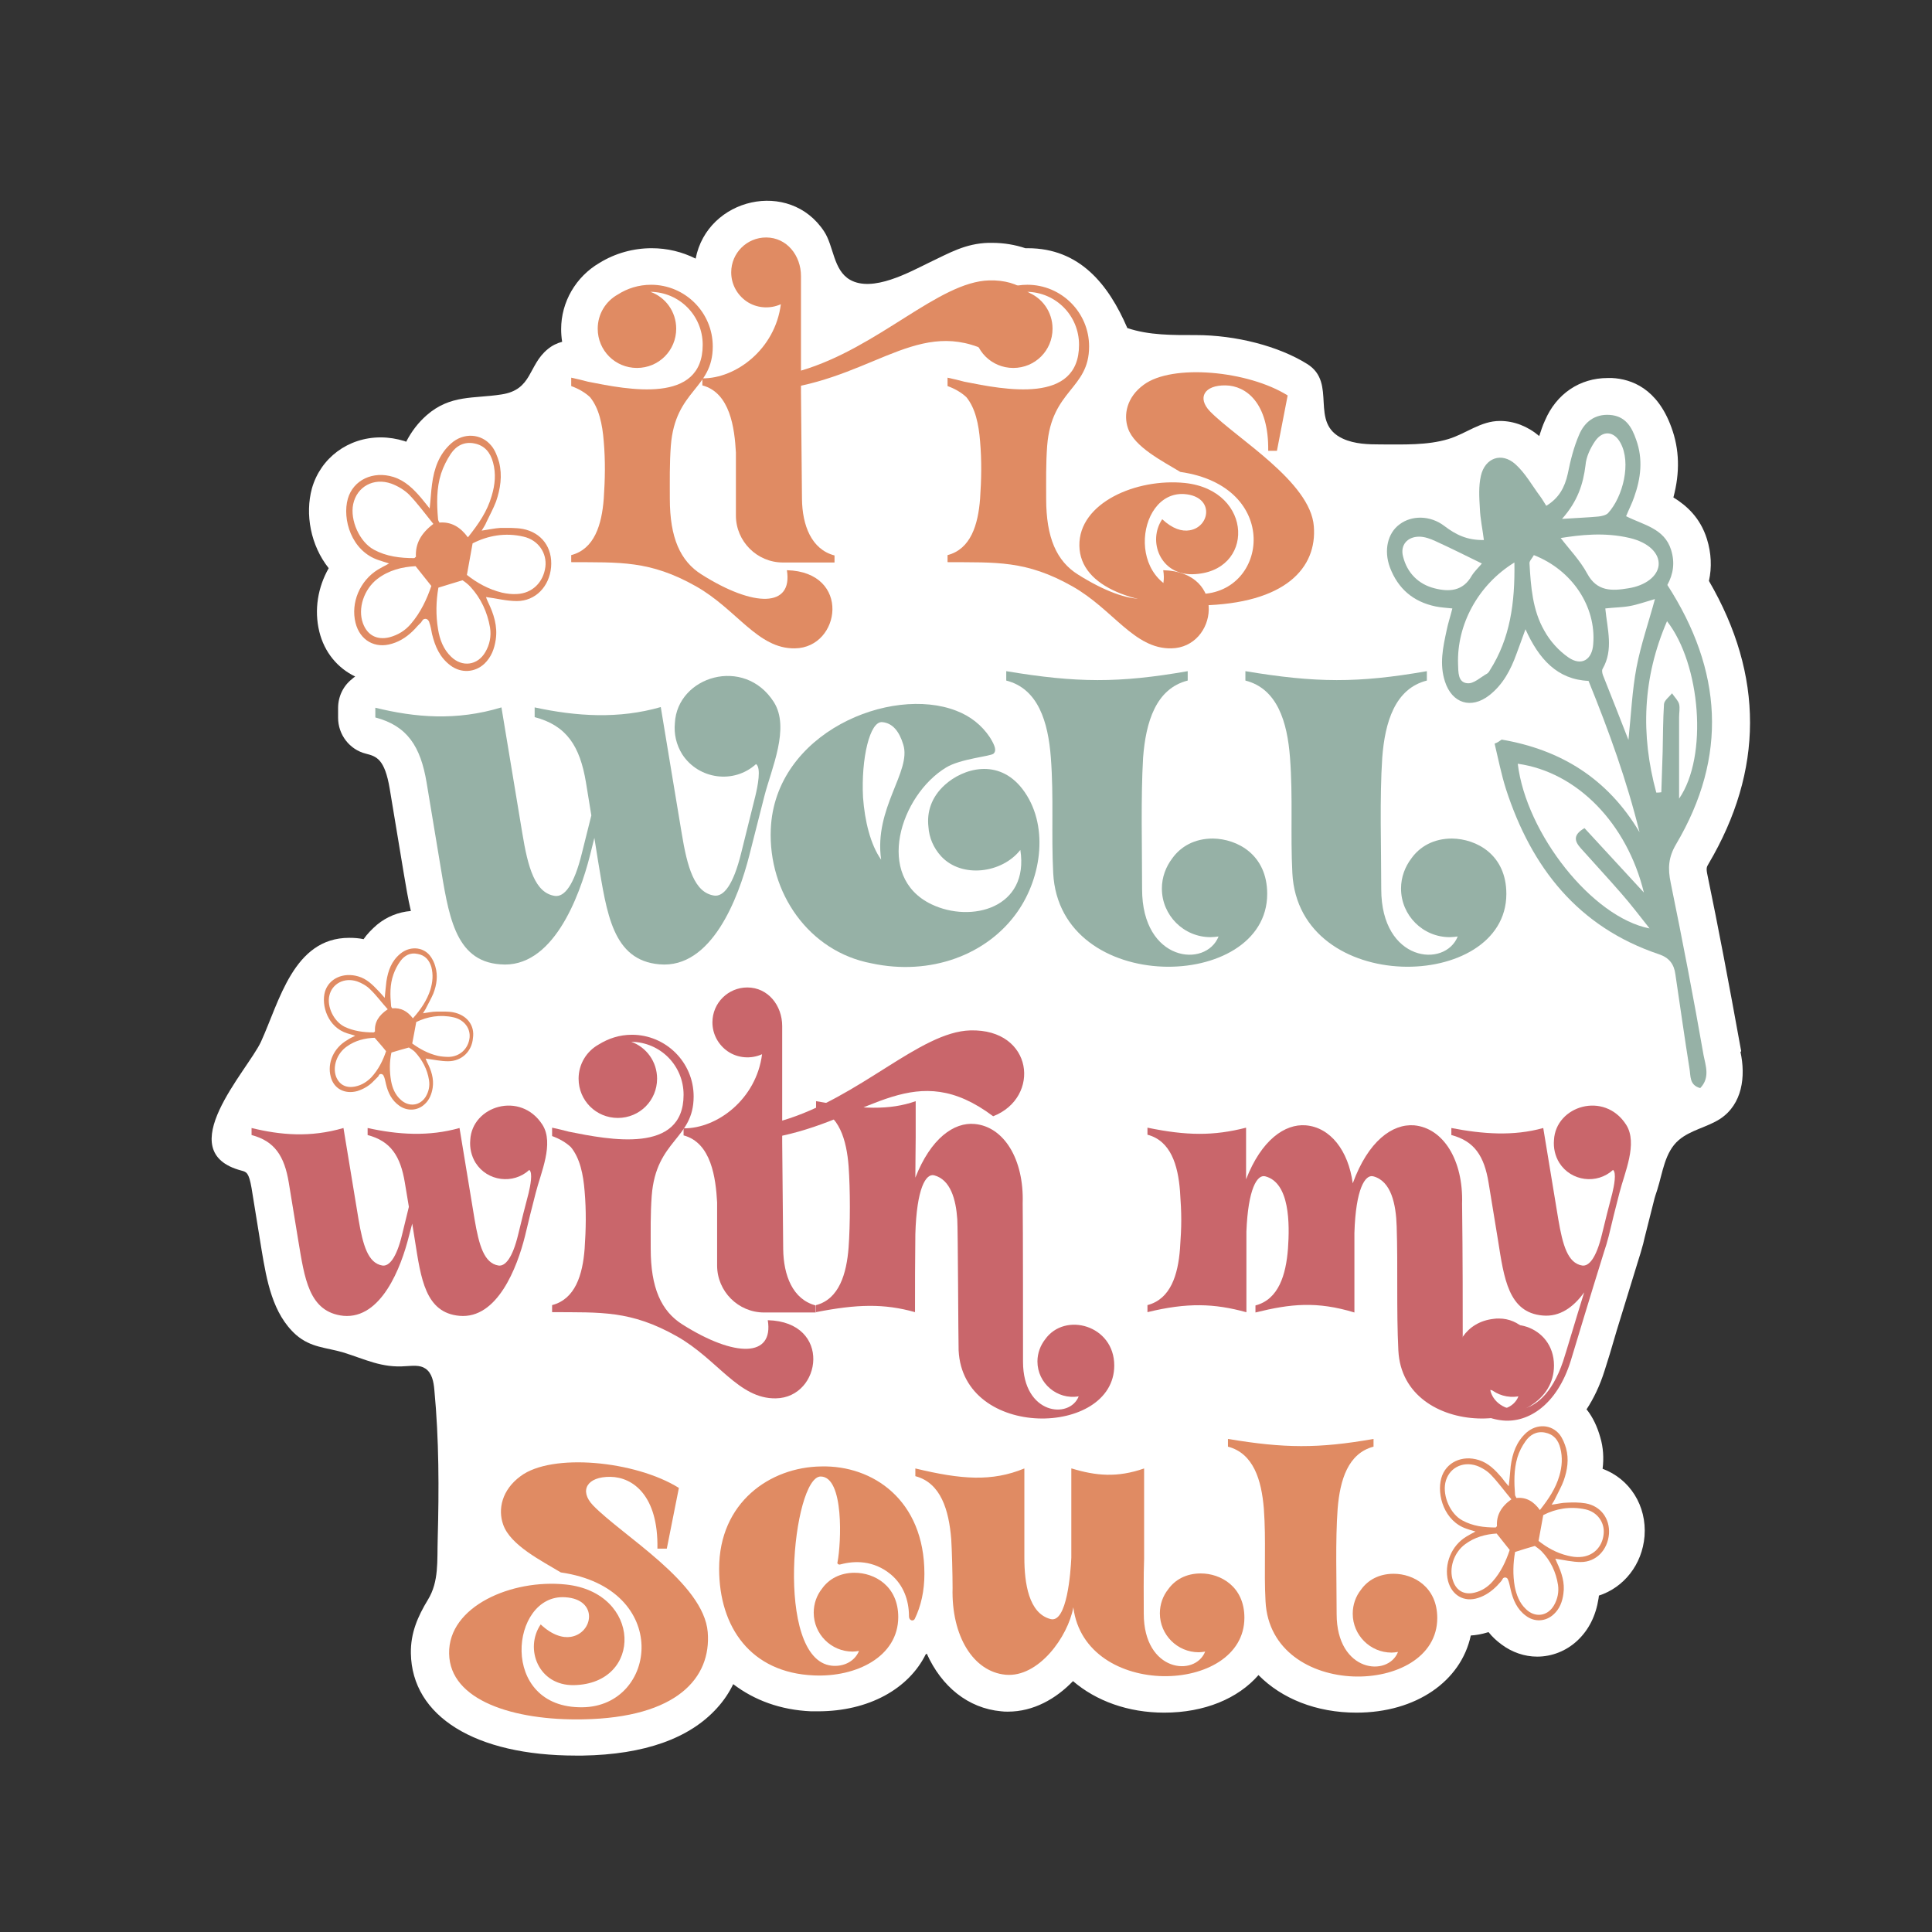
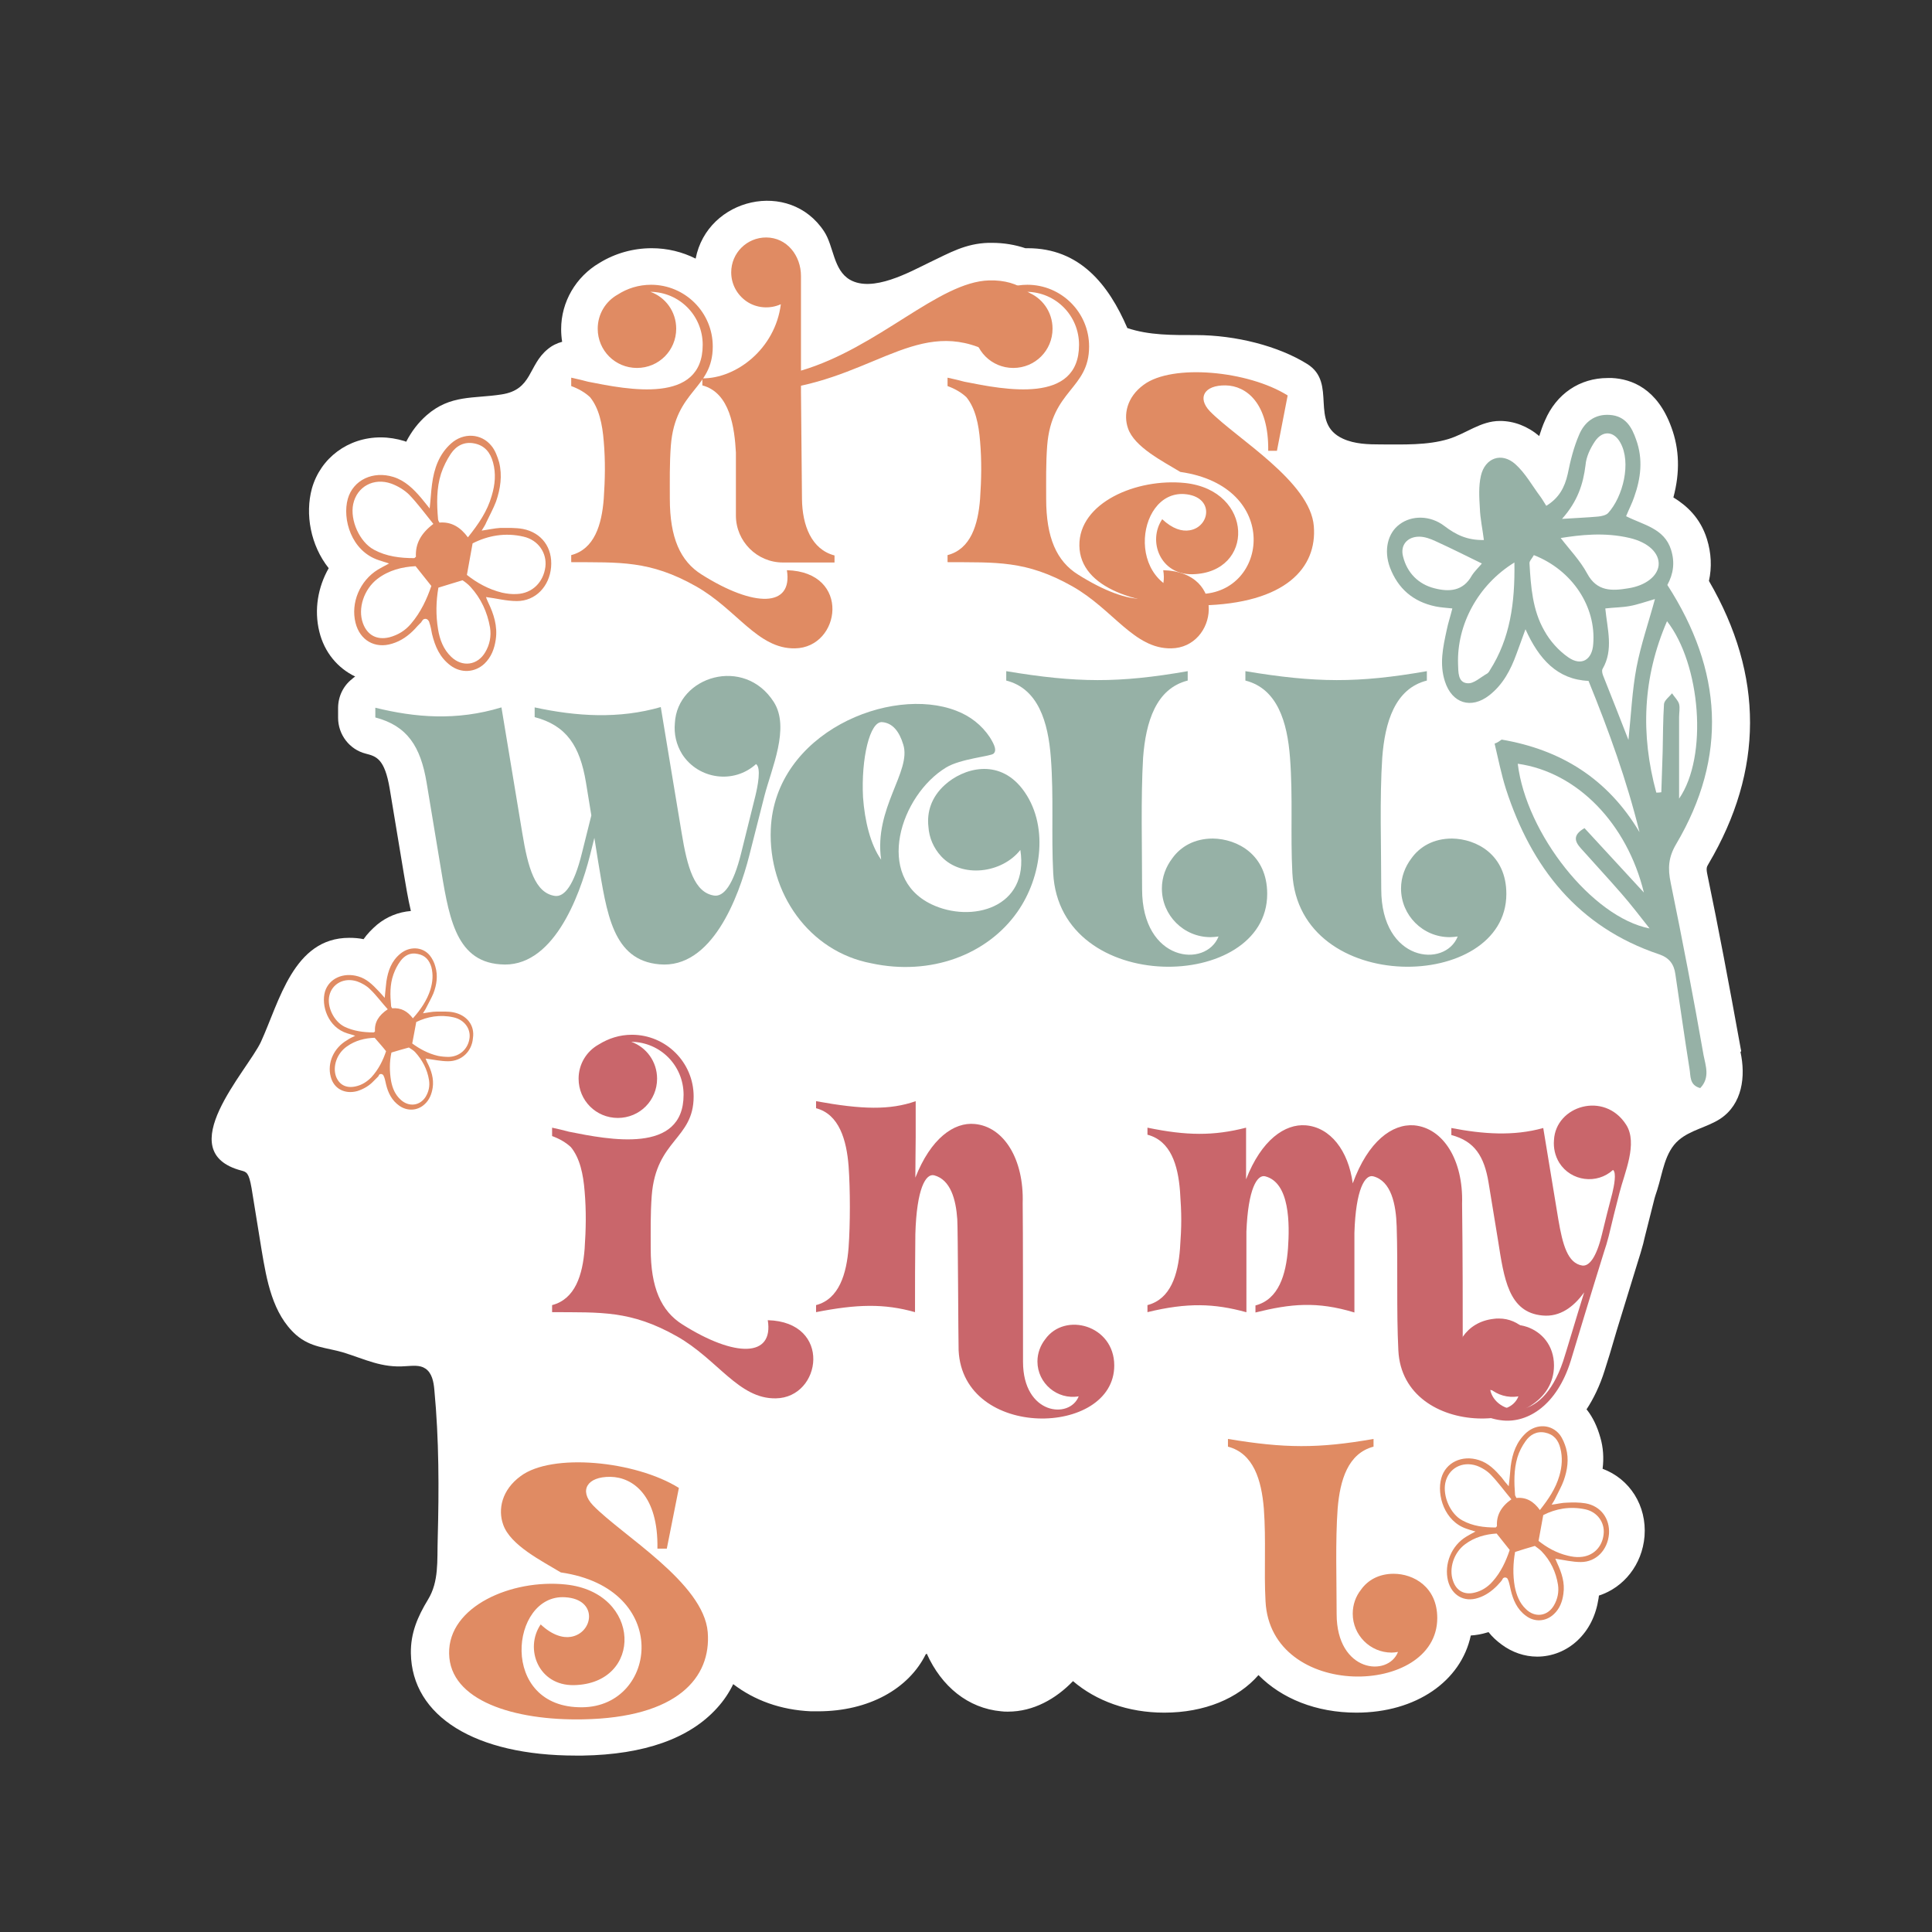
<svg xmlns="http://www.w3.org/2000/svg" version="1.1" id="Layer_1" x="0px" y="0px" viewBox="0 0 576 576" enable-background="new 0 0 576 576" xml:space="preserve">
  <rect x="0" y="0" width="576" height="576" fill="#333333" stroke="none" />
  <g>
    <path fill="#FFFFFF" d="M519,312.8c-3.6-19.9-6.7-36.3-9.9-51.7c-0.5-2.3-0.3-2.6,0.3-3.6c16.4-27.8,16.5-56.1,0.1-84.3   c0.9-4.1,0.7-8.3-0.6-12.5c-2-6.4-6.1-10-10-12.4c2-7.5,1.8-14.4-0.6-20.9c-4.2-11.6-11.9-14.4-17.7-14.7c-0.4,0-0.9,0-1.3,0   c-8.3,0-15.3,4.7-18.7,12.7c-0.7,1.5-1.2,3.1-1.7,4.6c-3.4-2.9-7.5-4.5-11.7-4.5c-5.8,0-10.1,3.8-15.4,5.4   c-6.3,1.9-13.4,1.6-20,1.6c-3.9,0-7.9-0.1-11.4-1.7c-10.3-4.7-1.5-16.6-10.7-22.3c-8.5-5.3-21.2-8.6-33.2-8.6   c-6.8,0-13.9,0.1-20.4-2.1c-5.6-13-14.2-23.8-29.7-23.8c-0.2,0-0.5,0-0.7,0c-3-1-6.3-1.6-10-1.6c-0.3,0-0.7,0-1,0   c-6.9,0.2-11.6,3-17.5,5.8c-6,2.9-17,9.1-23.8,5.2c-5-2.9-4.8-10-7.7-14.4c-10.3-15.7-34.8-10-38.3,8.1c-4-2-8.4-3.1-13.1-3.1   c-5.5,0-10.9,1.5-15.6,4.4c-7,4.1-11.4,11.6-11.4,19.7c0,1.3,0.1,2.6,0.3,3.8c-1.5,0.4-3,1.1-4.3,2.2c-5.9,4.8-4.5,12.1-13.8,13.5   c-8.3,1.3-15.2,0-22.3,6.2c-2.5,2.2-4.5,4.8-6.1,7.9c-0.2-0.1-0.3-0.1-0.5-0.2c-2.3-0.7-4.7-1.1-7.1-1.1c-9.7,0-17.9,6.1-20.5,15.2   c-2.1,7.7-0.4,17,5,23.8c-3.2,5.6-4.4,12.4-2.8,18.9c1.5,6.2,5.5,10.9,10.7,13.4c-0.3,0.2-0.6,0.4-0.9,0.7   c-2.7,2.1-4.2,5.3-4.2,8.7v2.9c0,5,3.4,9.5,8.3,10.7c3.1,0.8,5.6,1.5,7.1,10.5l4.2,25.3c0.6,3.5,1.2,7.3,2.1,11.1   c-3.7,0.3-7.2,1.7-10.1,4.1c-1.5,1.3-2.9,2.7-4,4.3c-1.4-0.3-2.8-0.4-4.3-0.4c-16.6,0-20.8,19-26.3,31c-4,8.6-27.1,32.8-5.8,38.4   c1.5,0.4,2.2,0.6,3,5.2c0,0,3,18.5,3,18.5c1.5,8.9,3.2,19,10.3,25.3c4.4,3.8,8.9,3.7,14,5.2c6.5,2,11.5,4.7,18.7,4.1   c2-0.1,4.2-0.4,5.8,0.7c2,1.3,2.5,4,2.7,6.4c1.4,14.8,1.4,29.6,1,44.4c-0.2,6.6,0.4,12.7-2.9,18.1c-3.1,5.1-5.2,10-5.1,16   c0.3,18.8,19.2,30.5,49.2,30.5c0.7,0,1.4,0,2,0c18.4-0.3,31.9-5.1,40.1-14.2c2-2.2,3.6-4.6,4.8-7.1c6.3,4.8,14.1,7.7,23.2,8.1   c0.7,0,1.4,0,2.1,0c15.1,0,27-6.7,32.1-17c0.1,0,0.2-0.1,0.3-0.2c4.4,9.8,12.3,16.3,22.2,17.2c0.7,0.1,1.3,0.1,2,0.1   c7.6,0,14.3-3.8,19.4-9.1c6.9,5.9,16.4,9.4,27.2,9.4c12,0,22-4.2,28.1-11.2c6.9,7,17.2,11.2,29.2,11.2c17.8,0,31.2-9.4,34.1-23   c1.6-0.1,3.3-0.4,4.9-0.9c0.1,0,0.3-0.1,0.4-0.1c1.1,1.4,2.4,2.6,3.9,3.7c3.1,2.3,6.8,3.6,10.6,3.6c4.4,0,8.7-1.7,12-4.8   c3.4-3.2,5.5-7.4,6.3-12.6c0-0.3,0.1-0.5,0.1-0.8c7.4-2.4,12.9-9.2,13.6-17.7c0.7-9.1-4.4-17.1-12.5-20.1c0.4-3.2,0.2-6.4-0.7-9.4   c-0.9-3.2-2.2-5.9-3.9-8.1c-0.1-0.1-0.1-0.1-0.2-0.2c2.1-3.2,4-7.1,5.4-11.6c0.8-2.4,2.1-6.7,3.6-11.9c1.9-6.2,4.2-13.7,6.3-20.5   c0.6-1.8,1.1-3.6,1.6-5.4l0.4-1.7c0.9-3.7,1.9-7.4,2.8-11.1c0.2-0.9,0.6-2.1,1-3.3c1.6-5,2.2-11.2,6.4-14.8c3.5-3,8.4-3.8,12.3-6.3   c6.7-4.4,7.7-12.7,6.1-20C519.2,313.5,519.1,313.2,519,312.8z" />
    <path fill="#E08B63" d="M155.9,157.7c-2.2-0.4-4.5-0.3-6.8-0.3c-1.7,0.1-3.4,0.5-5.5,0.8c0.6-1,1.1-1.7,1.4-2.5   c1-2.1,2.1-4.1,2.9-6.2c1.3-3.8,1.9-7.7,0.9-11.7c-0.5-1.7-1.2-3.6-2.3-4.9c-3-3.7-8.3-4-12-0.7c-3.6,3.2-5.1,7.5-5.7,12.2   c-0.3,2.2-0.4,4.5-0.7,7.2c-1-1.3-1.8-2.2-2.5-3.1c-2.3-2.7-4.8-5.2-8.3-6.3c-6.1-1.9-12,0.9-13.6,6.5c-1.7,6,1,15.6,9.2,18.3   c0.9,0.3,1.9,0.6,3.1,1c-1.3,0.7-2.3,1.2-3.3,1.8c-5.4,3.3-8.2,9.9-6.7,15.9c1.3,5.2,5.8,7.8,10.9,6.2c2.7-0.8,4.9-2.4,6.8-4.4   c0.5-0.6,1-1.1,1.9-2c0,0,0,0,0,0c0,0,0,0,0,0c0-0.1,0.1-0.2,0.2-0.3c0.2-0.4,0.5-0.7,1-0.7c0.6,0,0.9,0.4,1.1,0.8   c0.1,0.1,0.1,0.2,0.1,0.4c0,0,0-0.1,0-0.1c0.4,1.1,0.6,2.3,0.8,3.4c0.9,3.7,2.3,7,5.5,9.4c3.2,2.4,7.3,2.1,10.1-0.5   c2.1-2,3-4.5,3.4-7.2c0.6-4-0.6-7.7-2.3-11.2c-0.3-0.6-0.5-1.2-0.6-1.5c3.1,0.4,6.1,1.2,9.2,1.2c5.6,0,9.7-4.4,10.2-10.1   C164.8,163.3,161.5,158.8,155.9,157.7z M131.5,141.2c0.7-2.1,1.7-4.1,2.9-5.9c1.6-2.4,4-3.7,7-3.1c3.1,0.6,4.8,2.7,5.6,5.7   c0.9,3.3,0.6,6.6-0.4,9.9c-1.3,4.6-3.9,8.4-7.1,12.4c-2.2-3-4.9-4.7-8.5-4.4c-0.2-0.4-0.4-0.7-0.4-1   C130.2,150.2,130.1,145.6,131.5,141.2z M122.5,186c-1.7,2-3.8,3.3-6.4,4c-3.7,0.9-6.6-0.6-7.9-4.2c-1.6-4.4,0.3-10.1,4.3-13.2   c3.4-2.6,7.4-3.6,11.4-3.8c1.7,2.1,3.1,3.9,4.7,5.9C127.3,178.5,125.5,182.5,122.5,186z M124,166c-0.3,0.2-0.4,0.4-0.5,0.4   c-4.2,0-8.3-0.5-12-2.5c-4.3-2.3-7.2-8.8-6.2-13.6c1.1-5.2,6.1-8,11.4-6.1c1.9,0.7,3.9,1.9,5.3,3.3c2.5,2.6,4.7,5.6,7.2,8.7   C125.5,159,123.8,162.1,124,166z M146.1,187.1c0.4,2.6-0.1,5.1-1.4,7.3c-2.3,4-6.9,4.6-10.2,1.4c-2.3-2.2-3.4-5.1-3.9-8.2   c-0.7-4.2-0.6-8.4,0.1-12.4c2.3-0.7,4.5-1.4,7.2-2.2c0.6,0.4,1.6,1.1,2.4,2C143.4,178.4,145.3,182.5,146.1,187.1z M154.1,177.1   c-1.5,0.1-3-0.1-4.4-0.4c-4.1-1-7.6-3-10.5-5.3c0.6-3.2,1.1-6,1.7-9.4c4.5-2.3,9.7-3.3,15.2-2c4.4,1,7,4.9,6.5,9   C162,173.6,158.7,176.9,154.1,177.1z" />
    <path fill="#E08B63" d="M472.7,448.2c-1.8-0.3-3.8-0.3-5.6-0.2c-1.4,0-2.8,0.4-4.5,0.6c0.5-0.8,0.9-1.4,1.2-2.1   c0.8-1.7,1.8-3.4,2.4-5.1c1.1-3.1,1.6-6.4,0.7-9.6c-0.4-1.4-1-2.9-1.9-4.1c-2.5-3.1-6.8-3.3-9.9-0.6c-3,2.7-4.2,6.2-4.7,10   c-0.2,1.8-0.3,3.7-0.6,6c-0.9-1-1.5-1.8-2.1-2.6c-1.9-2.2-3.9-4.3-6.8-5.2c-5-1.6-9.9,0.7-11.2,5.4c-1.4,5,0.9,12.9,7.6,15.1   c0.8,0.3,1.6,0.5,2.6,0.8c-1.1,0.6-1.9,1-2.7,1.5c-4.5,2.7-6.7,8.2-5.5,13.2c1.1,4.3,4.8,6.5,9,5.1c2.2-0.7,4-2,5.6-3.6   c0.4-0.5,0.9-0.9,1.5-1.7c0,0,0,0,0,0c0,0,0,0,0,0c0-0.1,0.1-0.2,0.1-0.2c0.1-0.3,0.4-0.6,0.8-0.6c0.5,0,0.8,0.3,0.9,0.7   c0,0.1,0.1,0.2,0.1,0.3c0,0,0-0.1,0-0.1c0.3,0.9,0.5,1.9,0.7,2.8c0.7,3,1.9,5.8,4.5,7.7c2.6,2,6,1.8,8.4-0.5c1.7-1.6,2.5-3.7,2.8-6   c0.5-3.3-0.5-6.3-1.9-9.3c-0.2-0.5-0.4-1-0.5-1.2c2.6,0.4,5.1,1,7.6,1c4.6,0,8-3.6,8.4-8.4C480,452.8,477.3,449,472.7,448.2z    M452.4,434.5c0.5-1.7,1.4-3.4,2.4-4.8c1.3-1.9,3.3-3.1,5.8-2.6c2.6,0.5,4,2.2,4.6,4.7c0.7,2.7,0.5,5.5-0.3,8.2   c-1.1,3.8-3.2,6.9-5.8,10.2c-1.8-2.5-4-3.9-7-3.6c-0.1-0.3-0.3-0.5-0.4-0.8C451.4,442,451.3,438.2,452.4,434.5z M445,471.5   c-1.4,1.6-3.2,2.8-5.3,3.3c-3.1,0.8-5.5-0.5-6.5-3.5c-1.3-3.6,0.2-8.4,3.6-10.9c2.8-2.1,6.1-3,9.4-3.2c1.4,1.7,2.5,3.2,3.9,4.9   C449,465.4,447.5,468.7,445,471.5z M446.3,455c-0.2,0.2-0.3,0.4-0.4,0.4c-3.4,0-6.8-0.4-9.9-2.1c-3.6-1.9-5.9-7.2-5.1-11.2   c0.9-4.3,5-6.6,9.4-5.1c1.6,0.6,3.2,1.6,4.3,2.8c2.1,2.2,3.9,4.7,6,7.2C447.5,449.2,446.1,451.8,446.3,455z M464.5,472.5   c0.3,2.1-0.1,4.2-1.2,6.1c-1.9,3.3-5.7,3.8-8.4,1.1c-1.9-1.8-2.8-4.2-3.3-6.7c-0.6-3.5-0.5-6.9,0.1-10.3c1.9-0.6,3.7-1.2,5.9-1.8   c0.5,0.4,1.3,0.9,2,1.6C462.3,465.3,463.9,468.7,464.5,472.5z M471.1,464.2c-1.2,0.1-2.5-0.1-3.7-0.4c-3.4-0.8-6.3-2.5-8.7-4.4   c0.5-2.7,0.9-5,1.4-7.7c3.7-1.9,8-2.7,12.6-1.7c3.6,0.8,5.8,4,5.4,7.4C477.7,461.3,474.9,464,471.1,464.2z" />
    <path fill="#E08B63" d="M135.1,301.8c-1.6-0.3-3.3-0.2-5-0.2c-1.3,0-2.5,0.3-4,0.5c0.4-0.7,0.8-1.2,1-1.7c0.7-1.4,1.5-2.8,2.1-4.2   c1-2.6,1.4-5.3,0.6-8c-0.3-1.2-0.9-2.4-1.7-3.4c-2.2-2.6-6-2.7-8.7-0.5c-2.7,2.2-3.7,5.1-4.2,8.3c-0.2,1.5-0.3,3.1-0.5,4.9   c-0.8-0.9-1.3-1.5-1.9-2.1c-1.7-1.8-3.5-3.6-6-4.3c-4.4-1.3-8.7,0.6-9.9,4.5c-1.2,4.1,0.8,10.7,6.7,12.5c0.7,0.2,1.4,0.4,2.3,0.7   c-1,0.5-1.7,0.8-2.4,1.3c-4,2.3-6,6.8-4.9,10.9c0.9,3.6,4.2,5.3,7.9,4.3c1.9-0.6,3.6-1.6,4.9-3c0.4-0.4,0.8-0.8,1.4-1.4   c0,0,0,0,0,0c0,0,0,0,0,0c0-0.1,0.1-0.1,0.1-0.2c0.1-0.3,0.3-0.5,0.7-0.5c0.4,0,0.7,0.3,0.8,0.6c0,0.1,0.1,0.2,0.1,0.3   c0,0,0,0,0-0.1c0.3,0.8,0.4,1.5,0.6,2.3c0.6,2.5,1.7,4.8,4,6.4c2.3,1.6,5.3,1.5,7.4-0.4c1.5-1.3,2.2-3.1,2.5-5   c0.4-2.7-0.4-5.2-1.7-7.7c-0.2-0.4-0.3-0.8-0.4-1c2.3,0.3,4.5,0.8,6.7,0.8c4.1,0,7.1-3,7.4-6.9   C141.6,305.7,139.2,302.6,135.1,301.8z M117.3,290.5c0.5-1.4,1.2-2.8,2.1-4c1.2-1.6,2.9-2.6,5.1-2.1c2.3,0.4,3.5,1.9,4.1,3.9   c0.6,2.3,0.4,4.5-0.3,6.8c-1,3.1-2.8,5.8-5.2,8.5c-1.6-2.1-3.5-3.2-6.2-3c-0.1-0.2-0.3-0.4-0.3-0.7   C116.3,296.7,116.2,293.6,117.3,290.5z M110.7,321.2c-1.3,1.3-2.8,2.3-4.7,2.7c-2.7,0.6-4.8-0.4-5.8-2.9c-1.1-3,0.2-6.9,3.2-9   c2.5-1.8,5.4-2.5,8.3-2.6c1.2,1.4,2.3,2.6,3.4,4C114.2,316.1,112.9,318.8,110.7,321.2z M111.8,307.5c-0.2,0.2-0.3,0.3-0.4,0.3   c-3,0-6-0.4-8.7-1.7c-3.2-1.6-5.3-6-4.5-9.3c0.8-3.5,4.4-5.5,8.3-4.2c1.4,0.5,2.8,1.3,3.8,2.3c1.9,1.8,3.4,3.9,5.3,6   C112.9,302.7,111.6,304.8,111.8,307.5z M127.9,322c0.3,1.8-0.1,3.5-1,5c-1.7,2.7-5,3.1-7.4,0.9c-1.7-1.5-2.5-3.5-2.9-5.6   c-0.5-2.9-0.5-5.7,0.1-8.5c1.7-0.5,3.3-1,5.2-1.5c0.4,0.3,1.2,0.7,1.8,1.3C125.9,316,127.4,318.8,127.9,322z M133.8,315.1   c-1.1,0-2.2-0.1-3.2-0.3c-3-0.7-5.5-2.1-7.7-3.7c0.4-2.2,0.8-4.1,1.2-6.4c3.3-1.6,7.1-2.3,11.1-1.4c3.2,0.7,5.1,3.3,4.8,6.1   C139.6,312.7,137.1,315,133.8,315.1z" />
    <path fill="#96B1A6" d="M447.7,220.5c17.6,3,31.6,11.6,41.1,27.6c-3.8-15.4-9.1-30.1-15.2-45.1c-9.3-0.4-14.8-6.5-18.8-15.4   c-1.1,3.1-1.9,5.2-2.7,7.4c-1.7,4.7-4,9.1-8.1,12.3c-5.4,4.2-11.1,2.4-13.2-4.1c-1.7-5.2-0.6-10.2,0.5-15.3c0.4-2,1.1-4.1,1.7-6.5   c-2-0.2-3.5-0.3-5-0.6c-6.7-1.4-11.2-5.3-13.6-11.6c-1.9-5.1-0.7-10.3,2.9-12.9c3.6-2.7,9.1-2.7,13.3,0.5c3.4,2.6,6.8,4.3,11.8,4.2   c-0.4-3.3-1.1-6.4-1.2-9.5c-0.2-3.2-0.4-6.5,0.3-9.6c1.2-5.4,6.2-7.2,10.3-3.5c3,2.7,5,6.4,7.4,9.6c0.6,0.8,1.1,1.7,1.8,2.8   c3.8-2.3,5.5-5.5,6.4-9.5c0.8-4,1.8-8,3.4-11.7c1.6-3.8,4.7-6.2,9.1-5.9c4.7,0.3,6.6,3.6,7.9,7.4c2.1,5.8,1.4,11.5-0.6,17.1   c-0.6,1.8-1.5,3.5-2.4,5.7c5.1,2.6,11.4,3.6,13.4,10c1.2,3.8,0.7,7.2-1.1,10.5c16.4,25.4,18.1,51.1,2.6,77.3   c-2.3,3.9-2.5,7.2-1.6,11.5c3.5,17.1,6.8,34.2,9.8,51.4c0.6,3.1,2,6.7-1,9.8c-3.3-0.9-2.8-3.6-3.2-5.8c-1.5-9.4-2.8-18.7-4.2-28.1   c-0.4-3.1-1.9-5-4.9-6c-24.1-8.1-38-25.8-45.6-49.2c-1.4-4.4-2.3-9-3.4-13.6C446.5,221.4,447.1,220.9,447.7,220.5z M452.5,227.7   c2.5,20.8,22.2,45.8,39.3,49.1c-3-3.8-5.6-7.2-8.4-10.4c-4-4.6-8.1-9-12.1-13.5c-1.9-2.1-2.4-4,1.1-6c5.8,6.3,11.5,12.5,17.7,19.2   C485.1,245.6,470.3,230.2,452.5,227.7z M493.8,236.3c0.5,0,1,0,1.5-0.1c0.1-4,0.3-8,0.4-12.1c0.1-4.7,0.1-9.5,0.4-14.2   c0.1-1.1,1.6-2.2,2.4-3.2c0.7,1.1,1.8,2.1,2.1,3.2c0.3,1.2,0,2.6,0,3.9c0,8.3,0,16.6,0,24.3c8.7-12.6,6.4-40.1-3.6-52.9   C489.7,202.1,489.1,219,493.8,236.3z M457.3,165.5c-0.6,1.1-1.4,1.8-1.3,2.5c0.4,6.9,0.9,13.9,4.4,20c1.7,3.1,4.3,6,7.2,8   c3.9,2.7,7.1,0.7,7.4-4C475.9,180.9,468.8,170,457.3,165.5z M451.5,167.7c-10.9,6.7-17.2,18.6-16.8,30.3c0.1,2.3-0.1,5.5,2.8,5.7   c1.9,0.2,3.9-1.8,5.9-2.9c0.3-0.2,0.6-0.6,0.8-1C450.2,190.4,451.7,179.8,451.5,167.7z M465.3,160.4c2.6,3.4,5.8,6.7,7.9,10.6   c2.9,5.4,7.4,5.2,12.2,4.4c5.3-0.8,8.8-3.7,9.1-6.9c0.3-3.6-3.1-6.8-8.6-8.1C478.3,158.6,471,159.5,465.3,160.4z M478.6,181.4   c0.6,6.2,2.5,12.3-0.8,18c-0.3,0.5-0.1,1.3,0.1,1.9c2.5,6.3,5,12.6,7.6,19.3c0.8-7.6,1.1-14.7,2.4-21.6c1.3-6.8,3.6-13.4,5.5-20.4   c-3.1,0.9-5.3,1.7-7.6,2.1C483.6,181.1,481.2,181.1,478.6,181.4z M465.7,154.7c4.4-0.3,7.6-0.4,10.8-0.7c1-0.1,2.3-0.4,2.9-1   c4.5-4.9,7-15.1,3.7-21c-1.9-3.5-5.3-3.8-7.6-0.4c-1.4,2.1-2.6,4.6-2.8,7.1C472,144.3,470.4,149.4,465.7,154.7z M441.8,168   c-4.9-2.4-9.3-4.6-13.9-6.7c-1.5-0.7-3.2-1.3-4.8-1.3c-3.5,0-5.7,2.5-4.8,5.9c1.2,4.9,4.6,8.3,9.4,9.5c4.3,1.1,8.5,0.9,11.1-3.8   C439.7,170.2,441,169,441.8,168z" />
    <g>
      <path fill="#E08B63" d="M170.3,167.6v-2.1c6.9-1.8,9.1-9,9.7-16.8c0.4-5.9,0.5-11.3,0-17.1c-0.4-5.1-1.4-9.9-4.1-13.2    c-1.5-1.4-3.4-2.5-5.6-3.3v-2.5c1.9,0.4,3.5,0.8,5,1.2c12,2.4,34.2,6.8,34.2-11c0-8.7-6.9-15.7-15.6-15.8c4.5,1.6,7.7,5.9,7.7,11    c0,6.5-5.2,11.7-11.7,11.7c-6.5,0-11.7-5.2-11.7-11.7c0-4.4,2.4-8.2,6-10.2c2.8-1.8,6.2-2.9,9.9-2.9c10.1,0,18.4,8.2,18.4,18.4    c0,12.8-11.2,12.8-12.5,29.6c-0.4,5.4-0.3,10.4-0.3,15.8c0,11.6,3.1,18.6,9.5,22.6c15.7,9.9,27.2,9.8,25.4-1.3    c19.3,0.5,16.1,23.1,2.4,23.3c-11.1,0.2-17.3-11.6-29.5-18.5C193.7,167,184.7,167.7,170.3,167.6z" />
      <path fill="#E08B63" d="M239.1,148.8c0.1,7.8,2.8,15,9.7,16.8v2.1h-15.4c-7.7,0-14-6.3-14-14c0-6.4,0-12.5,0-18.8    c-0.4-7.2-1.7-17.8-10-20c0-0.7,0-1.4,0-2.1c10,0.1,21.7-8.7,23.4-22.1c-3.3,1.5-7.3,1.2-10.3-0.9c-2.7-1.9-4.5-5-4.5-8.6    c0-5.8,4.7-10.4,10.4-10.4c6.2,0,10.4,5.4,10.4,11.5c0,3.5,0,9.8,0,15.9c0,2.7,0,5.3,0,7.9h0c0,1.5,0,2.9,0,4.4    c23.1-6.8,41-26.5,56.1-26.9c18.8-0.5,21.1,20,6.8,25.6c-23.2-17.4-36.2,0-62.9,5.8l0,1.9h0C238.9,127.5,239,138.1,239.1,148.8z" />
      <path fill="#E08B63" d="M282.5,167.6v-2.1c6.9-1.8,9.1-9,9.7-16.8c0.4-5.9,0.5-11.3,0-17.1c-0.4-5.1-1.4-9.9-4.1-13.2    c-1.5-1.4-3.4-2.5-5.6-3.3v-2.5c1.9,0.4,3.5,0.8,5,1.2c12,2.4,34.2,6.8,34.2-11c0-8.7-6.9-15.7-15.6-15.8c4.5,1.6,7.7,5.9,7.7,11    c0,6.5-5.2,11.7-11.7,11.7c-6.5,0-11.7-5.2-11.7-11.7c0-4.4,2.4-8.2,6-10.2c2.8-1.8,6.2-2.9,9.9-2.9c10.1,0,18.4,8.2,18.4,18.4    c0,12.8-11.2,12.8-12.5,29.6c-0.4,5.4-0.3,10.4-0.3,15.8c0,11.6,3.1,18.6,9.5,22.6c15.7,9.9,27.2,9.8,25.4-1.3    c19.3,0.5,16.1,23.1,2.4,23.3c-11.1,0.2-17.3-11.6-29.5-18.5C305.9,167,297,167.7,282.5,167.6z" />
      <path fill="#E08B63" d="M383.9,117.9l-3.2,16.5h-2.6c0.2-14.3-6.6-19.4-12.7-19.5c-6.4-0.1-8.5,3.7-4.7,7.7c7.9,8.1,30,21,31,34.3    c1,12.3-8.3,23.1-33.7,23.6c-18.7,0.3-36-5.1-36.2-17.8c-0.2-12.8,17-20.2,31.5-18.7c20.6,2.2,20.9,26.8,2.2,27.2    c-9.6,0.2-13.4-9.9-9-16.4c3.1,2.9,5.9,3.7,8.2,3.3c6.1-1,7.5-10.1-1.6-10.8c-14.9-1-18.1,30.1,4.7,29.8    c20.3-0.3,24.2-32.1-5.9-36.4c-5.1-3.1-13.7-7.4-15.6-13c-1.4-4-0.4-9.3,4.7-13C349.5,108.4,372.1,110.5,383.9,117.9z" />
    </g>
    <g>
      <path fill="#96B1A6" d="M131.1,256.9l-3.9-23.5c-1.8-10.9-5.8-17-15.3-19.5v-2.9c11.8,2.9,24.1,4,37.6-0.1l6.2,37.4    c1.7,10.4,3.8,17.9,9.7,18.8c2.8,0.4,5.7-3,8.1-12.8l2.8-11.2l-1.6-9.8c-1.8-10.9-5.8-17-15.3-19.5v-2.9    c12.5,2.7,25.1,3.5,37.6-0.1c2.1,12.5,4.1,25,6.2,37.4c1.7,10.4,3.8,17.9,9.7,18.8c2.8,0.4,5.7-3,8.1-12.8    c1.4-5.6,2.8-11.2,4.2-16.9c0.7-2.9,1.8-8.4,0.2-9.5c-6.6,6-17.1,4.6-22-2.9c-1.8-2.9-2.5-6.1-2.2-9.3c0.7-14,20.7-20.1,29.5-6.3    c4.9,7.7-0.7,19.8-2.8,28c-1.5,5.9-3,11.8-4.5,17.7c-3.2,12.6-11.2,33.9-26.8,32.5c-14-1.2-15.7-15.3-18.3-30.8l-1.1-6.9l-1.3,5.2    c-3.2,12.6-11.2,33.9-26.8,32.5C135.4,286.5,133.7,272.5,131.1,256.9z" />
      <path fill="#96B1A6" d="M285.1,211.9c4.2,1.6,7.6,4.3,10,7.9c1.7,2.7,2,4.1,1.1,4.9c-0.9,0.8-9.8,1.5-14.1,4.1    c-13.7,8.3-21.5,32.6-4.4,40.8c11.9,5.7,29.2,1.1,26.5-16.2c-5.5,7-17.5,8.5-23.6,1.9c-2.3-2.5-3.6-5.6-3.8-8.8    c-0.5-4.3,0.8-8.8,4.9-12.5c5.4-4.9,15.9-8.1,23.1,1.2c8,10.4,5.9,26.2-1.5,36.7c-9,12.8-25.9,19.1-43.5,15.3    c-18.6-3.5-30.8-21-30-40C231,218.4,265.6,204.3,285.1,211.9z M262.7,256.3c-2.2-15.4,9.1-26.3,6.6-34.3c-1.2-4-3.2-6.4-6.2-6.7    c-3.8-0.5-6.4,11-5.8,22.4C257.8,244.7,259.5,251.8,262.7,256.3z" />
      <path fill="#96B1A6" d="M340.5,265.1c0,21.7,19,23.6,22.8,14.1c-0.8,0.1-1.6,0.2-2.4,0.2c-8,0-14.5-6.5-14.5-14.5    c0-3.4,1.2-6.5,3.1-9c2.5-3.5,6.6-5.9,12.1-5.9c7.3,0.1,16.2,4.8,16.2,16.5c0,29.3-61.9,30.6-63.8-6.2    c-0.6-11.6,0.2-22.6-0.7-34.4c-0.8-10.7-3.8-20.6-13.3-23v-2.8c21,3.5,33.5,3.6,54.1,0v2.8c-9.5,2.4-12.5,12.4-13.3,23    C340.1,237.9,340.5,252.7,340.5,265.1z" />
      <path fill="#96B1A6" d="M411.8,265.1c0,21.7,19,23.6,22.8,14.1c-0.8,0.1-1.6,0.2-2.4,0.2c-8,0-14.5-6.5-14.5-14.5    c0-3.4,1.2-6.5,3.1-9c2.5-3.5,6.6-5.9,12.1-5.9c7.3,0.1,16.2,4.8,16.2,16.5c0,29.3-61.9,30.6-63.8-6.2    c-0.6-11.6,0.2-22.6-0.7-34.4c-0.8-10.7-3.8-20.6-13.3-23v-2.8c21,3.5,33.5,3.6,54.1,0v2.8c-9.5,2.4-12.5,12.4-13.3,23    C411.3,237.9,411.8,252.7,411.8,265.1z" />
    </g>
    <g>
-       <path fill="#C9666B" d="M88.9,369.7l-2.8-17.1c-1.3-7.9-4.2-12.4-11.1-14.2v-2.1c8.6,2.1,17.5,2.9,27.4,0l4.5,27.3    c1.3,7.6,2.8,13,7.1,13.7c2,0.3,4.2-2.2,5.9-9.3l2-8.2l-1.2-7.2c-1.3-7.9-4.2-12.4-11.1-14.2v-2.1c9.1,2,18.2,2.6,27.4,0    c1.5,9.1,3,18.2,4.5,27.3c1.3,7.6,2.8,13,7.1,13.7c2,0.3,4.2-2.2,5.9-9.3c1-4.1,2-8.2,3.1-12.3c0.5-2.1,1.3-6.1,0.2-6.9    c-4.8,4.4-12.5,3.4-16-2.1c-1.3-2.1-1.8-4.5-1.6-6.8c0.5-10.2,15-14.7,21.5-4.6c3.6,5.6-0.5,14.4-2,20.4    c-1.1,4.3-2.2,8.6-3.2,12.9c-2.3,9.2-8.2,24.7-19.5,23.7c-10.2-0.9-11.5-11.1-13.3-22.5l-0.8-5l-1,3.8    c-2.3,9.2-8.2,24.7-19.5,23.7C92,391.2,90.8,381,88.9,369.7z" />
      <path fill="#C9666B" d="M164.6,391.2v-2.1c6.9-1.8,9.1-9,9.7-16.8c0.4-5.9,0.5-11.3,0-17.1c-0.4-5.1-1.4-9.9-4.1-13.2    c-1.5-1.4-3.4-2.5-5.6-3.3v-2.5c1.9,0.4,3.5,0.8,5,1.2c12,2.4,34.2,6.8,34.2-11c0-8.7-6.9-15.7-15.6-15.8c4.5,1.6,7.7,5.9,7.7,11    c0,6.5-5.2,11.7-11.7,11.7c-6.5,0-11.7-5.2-11.7-11.7c0-4.4,2.4-8.2,6-10.2c2.9-1.8,6.2-2.9,9.9-2.9c10.1,0,18.4,8.2,18.4,18.4    c0,12.8-11.2,12.8-12.5,29.6c-0.4,5.4-0.3,10.4-0.3,15.8c0,11.6,3.1,18.6,9.5,22.6c15.7,9.9,27.2,9.8,25.4-1.3    c19.3,0.5,16.1,23.1,2.4,23.3c-11.1,0.2-17.3-11.6-29.5-18.5C188,390.6,179.1,391.3,164.6,391.2z" />
-       <path fill="#C9666B" d="M233.5,372.4c0.1,7.8,2.8,15,9.7,16.8v2.1h-15.4c-7.7,0-14-6.3-14-14c0-6.4,0-12.5,0-18.8    c-0.4-7.2-1.7-17.8-10-20c0-0.7,0-1.4,0-2.1c10,0.1,21.7-8.7,23.4-22.1c-3.3,1.5-7.3,1.2-10.3-0.9c-2.7-1.9-4.5-5-4.5-8.6    c0-5.8,4.7-10.4,10.4-10.4c6.2,0,10.4,5.4,10.4,11.5c0,3.5,0,9.8,0,15.9c0,2.7,0,5.3,0,7.9h0c0,1.5,0,2.9,0,4.4    c23.1-6.8,41-26.5,56.1-26.9c18.8-0.5,21.1,20,6.8,25.6c-23.2-17.4-36.2,0-62.9,5.8l0,1.9h0C233.3,351,233.4,361.6,233.5,372.4z" />
      <path fill="#C9666B" d="M272.8,391.2c-9.2-2.6-17.3-2.4-29.5,0v-2.1c6.9-1.8,9.1-9.4,9.7-17.2c0.5-7,0.5-17.2,0-24.2    c-0.6-7.8-2.8-15.5-9.7-17.3v-2.1c13.7,2.5,22,2.7,29.7,0v10.8c0,3-0.1,7.3-0.1,12c4.6-11.7,11.5-16.6,17.7-16    c8.7,0.8,14.7,10.5,14.3,23.6c0.1,5.7,0.1,41.6,0.1,47.3c0,15.8,13.9,17.2,16.6,10.3c-6.4,1.1-12.3-3.9-12.3-10.4    c0-2.5,0.9-4.8,2.3-6.6c5.9-8.3,20.6-4.2,20.6,7.8c0,21.3-45.1,22.3-46.4-4.5c-0.1-2.9-0.2-36.3-0.4-39.1    c-0.4-5.9-2-11.8-6.9-13.1c-2.5-0.6-5.2,3.9-5.6,17.5h0C272.8,375.6,272.8,383.4,272.8,391.2z" />
      <path fill="#C9666B" d="M371.5,391.2c-9.5-2.6-17.5-2.9-29.4,0v-2.1c6.9-1.8,9.1-9,9.7-16.8c0.5-7,0.5-10.2,0-17.2    c-0.6-7.8-2.8-15-9.7-16.8v-2.1c11.6,2.4,19.7,2.5,29.4,0v15.4c4.6-11.8,11.6-16.6,17.8-16.1c7.3,0.6,12.7,7.5,14,17.3    c4.6-12.6,11.8-17.8,18.3-17.3c8.7,0.8,14.7,10.4,14.3,23.4c0.2,15.6,0.2,31.3,0.2,47.1c0,15.8,13.9,17.2,16.6,10.3    c-6.4,1.1-12.3-3.9-12.3-10.4c0-2.5,0.9-4.8,2.3-6.6c5.9-8.3,20.6-4.2,20.6,7.8c0,21.3-45.1,22.3-46.4-4.5    c-0.6-12.1-0.1-24.9-0.5-37c-0.2-6.5-1.6-13.5-7-14.9c-2.4-0.6-5.2,3.7-5.6,16.9c0,0.2,0,0.3,0,0.5h0v23.2    c-11.2-3.4-19-2.6-29.5,0v-2.1c6.9-1.8,9.1-9.1,9.7-17c0.5-7.2,0.6-19.6-6.8-21.5c-2.4-0.6-5.1,3.7-5.6,16.5V391.2z" />
      <path fill="#C9666B" d="M444.3,414.4c1.4,7,15,11.2,21.7-8.5c0.9-2.7,3.8-12.6,6.3-20.6c-3.1,4.3-7.2,7.4-12.4,6.9    c-10.2-0.9-11.5-11.1-13.3-22.5l-2.8-17.1c-1.3-7.9-4.2-12.4-11.1-14.2v-2.1c9.3,1.8,18.5,2.5,27.4,0l4.5,27.3    c1.3,7.6,2.8,13,7.1,13.7c2,0.3,4.2-2.2,5.9-9.3c1-4.1,2-8.2,3.1-12.3c0.5-2.1,1.3-6.1,0.2-6.9c-4.8,4.4-12.5,3.4-16-2.1    c-1.3-2.1-1.8-4.5-1.6-6.8c0.5-10.2,15-14.7,21.5-4.6c3.6,5.6-0.5,14.4-2,20.4c-1.1,4.3-2.2,8.6-3.2,12.9    c-0.4,1.6-0.9,3.2-1.4,4.7c-3.9,12.5-8.3,27.1-9.9,32.4c-4.1,13.2-12.7,18.5-20.2,17.8c-18.2-1.7-19.5-28.4-2.8-30.3    c0.5-0.1,1.1-0.1,1.6-0.1c6,0,10.9,4.9,10.9,10.9c0,6-4.9,10.9-10.9,10.9C445.9,414.6,445.1,414.5,444.3,414.4z" />
    </g>
    <path fill="#E08B63" d="M202.4,443.6l-3.6,18.1H196c0.3-15.8-7.3-21.3-14-21.4c-7-0.1-9.4,4.1-5.2,8.5c8.7,9,33,23.1,34.2,37.8   c1.1,13.6-9.1,25.5-37.2,26c-20.6,0.4-39.7-5.6-39.9-19.6c-0.3-14.1,18.7-22.3,34.8-20.6c22.7,2.4,23.1,29.6,2.4,30   c-10.6,0.2-14.8-10.9-9.9-18.1c3.4,3.2,6.6,4.1,9,3.7c6.7-1.1,8.3-11.2-1.7-11.8c-16.4-1.1-20,33.2,5.2,32.8   c22.3-0.3,26.7-35.4-6.5-40.2c-5.6-3.4-15.1-8.1-17.2-14.3c-1.6-4.5-0.4-10.3,5.2-14.4C164.5,433.1,189.4,435.5,202.4,443.6z" />
-     <path fill="#E08B63" d="M275.6,469.2c0,5.1-1,9.6-2.9,13.5c-0.5,0.8-1.7,0.4-1.7-0.8c0-4.9-1.7-9.4-5.4-12.5   c-5.2-4.3-10.9-4.1-15-3c-0.6,0.2-1.1-0.2-0.9-0.7c1.1-5.6,2-25.4-5-25.5c-8.3-0.1-14,54.4,3.2,56.4c3.5,0.4,6.9-1.2,8.2-4.4   c-0.6,0.1-1.3,0.2-1.9,0.2c-6.4,0-11.6-5.2-11.6-11.6c0-2.7,0.9-5.2,2.5-7.2c2-2.8,5.3-4.7,9.7-4.7c5.9,0,13,3.9,13,13.2   c0,11.8-12.5,18-25.2,17.4c-18.7-0.8-28.2-14.3-28.2-31.8c0-19.8,15.2-30.3,30.4-30.5C260.2,436.8,275.6,447.2,275.6,469.2z" />
-     <path fill="#E08B63" d="M319.5,437.8c7.2,2.2,13.6,2.8,21.6,0v27c-0.2,5.4-0.1,10.9-0.1,16.3c0,17.4,15.3,18.9,18.3,11.3   c-0.6,0.1-1.3,0.2-1.9,0.2c-6.4,0-11.6-5.2-11.6-11.6c0-2.7,0.9-5.2,2.5-7.2c2-2.8,5.3-4.7,9.7-4.7c5.9,0,13,3.9,13,13.2   c0,23-47.5,24.5-51-3.1c-1.6,8.8-10.4,21-20.2,20.1c-9.6-0.9-16.2-11.5-15.8-25.9c0-4.1-0.2-11.3-0.4-14.5   c-0.7-8.7-3.1-16.8-10.7-18.8v-2.3c13.7,3.3,22.8,4,32.5,0v26.6c0,7.6,1.3,16.6,7.8,18.3c4.9,1.3,6-13.9,6.2-18.3V437.8z" />
    <path fill="#E08B63" d="M398.5,481.2c0,17.4,15.3,18.9,18.3,11.3c-0.6,0.1-1.3,0.2-1.9,0.2c-6.4,0-11.6-5.2-11.6-11.6   c0-2.7,0.9-5.2,2.5-7.2c2-2.8,5.3-4.7,9.7-4.7c5.9,0,13,3.9,13,13.2c0,23.5-49.7,24.6-51.2-5c-0.5-9.3,0.2-18.1-0.5-27.6   c-0.7-8.6-3.1-16.5-10.7-18.5V429c16.8,2.8,26.9,2.9,43.4,0v2.3c-7.6,2-10,9.9-10.7,18.5C398.1,459.4,398.5,471.3,398.5,481.2z" />
  </g>
</svg>